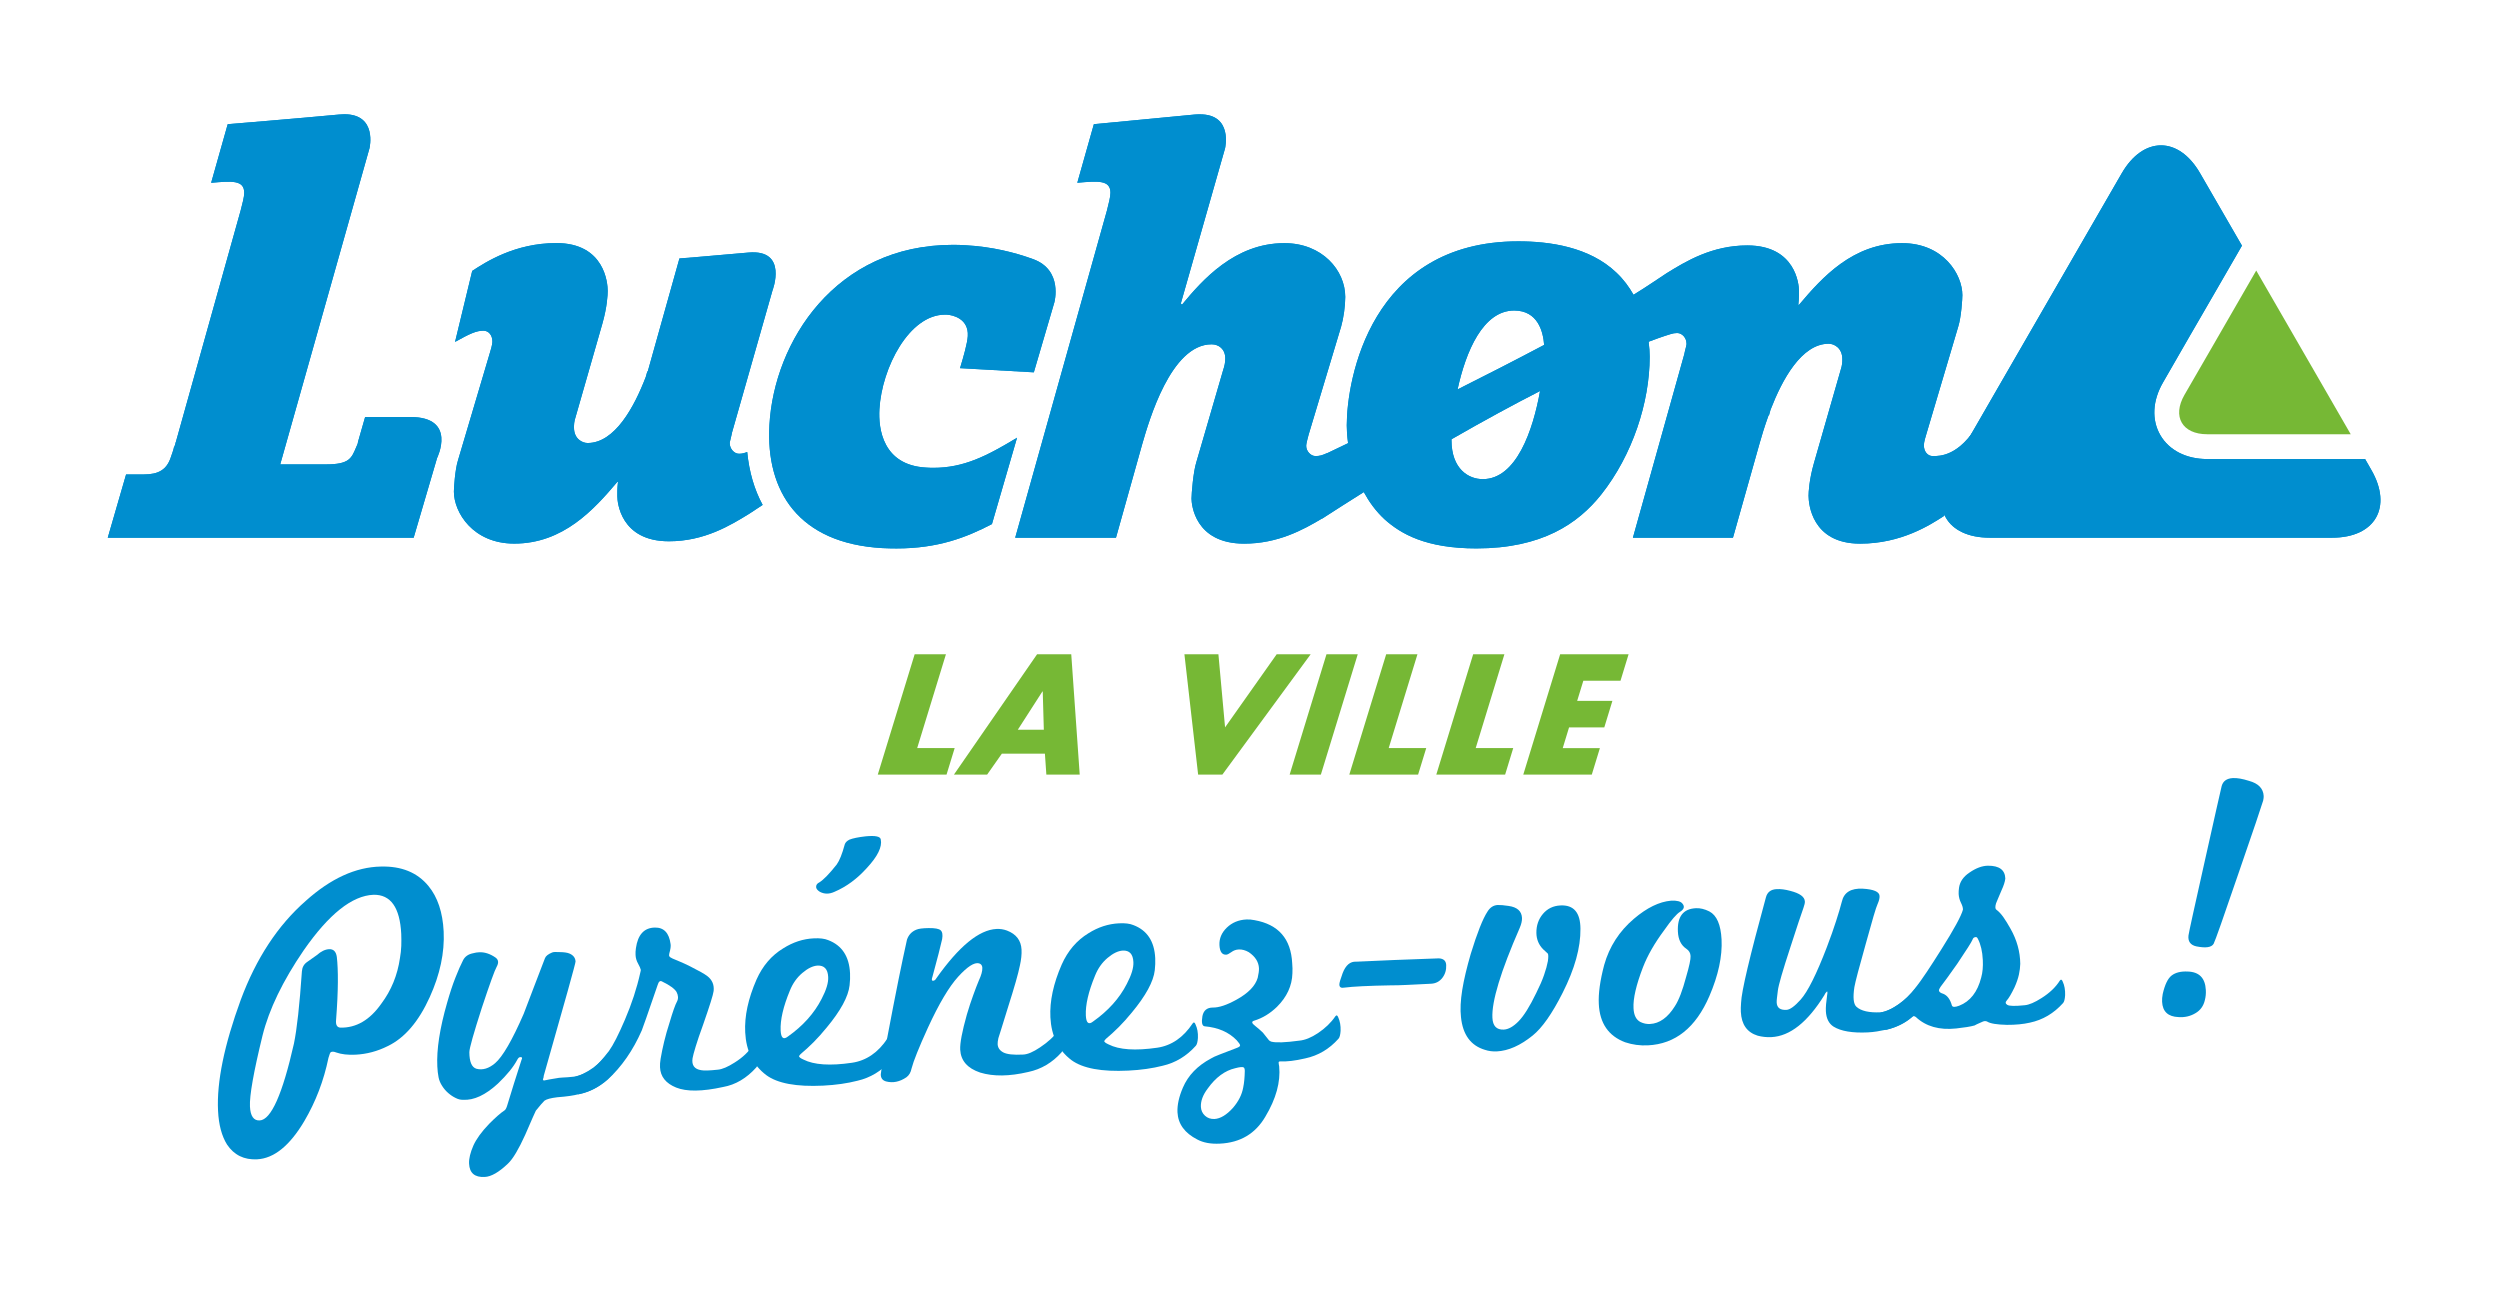
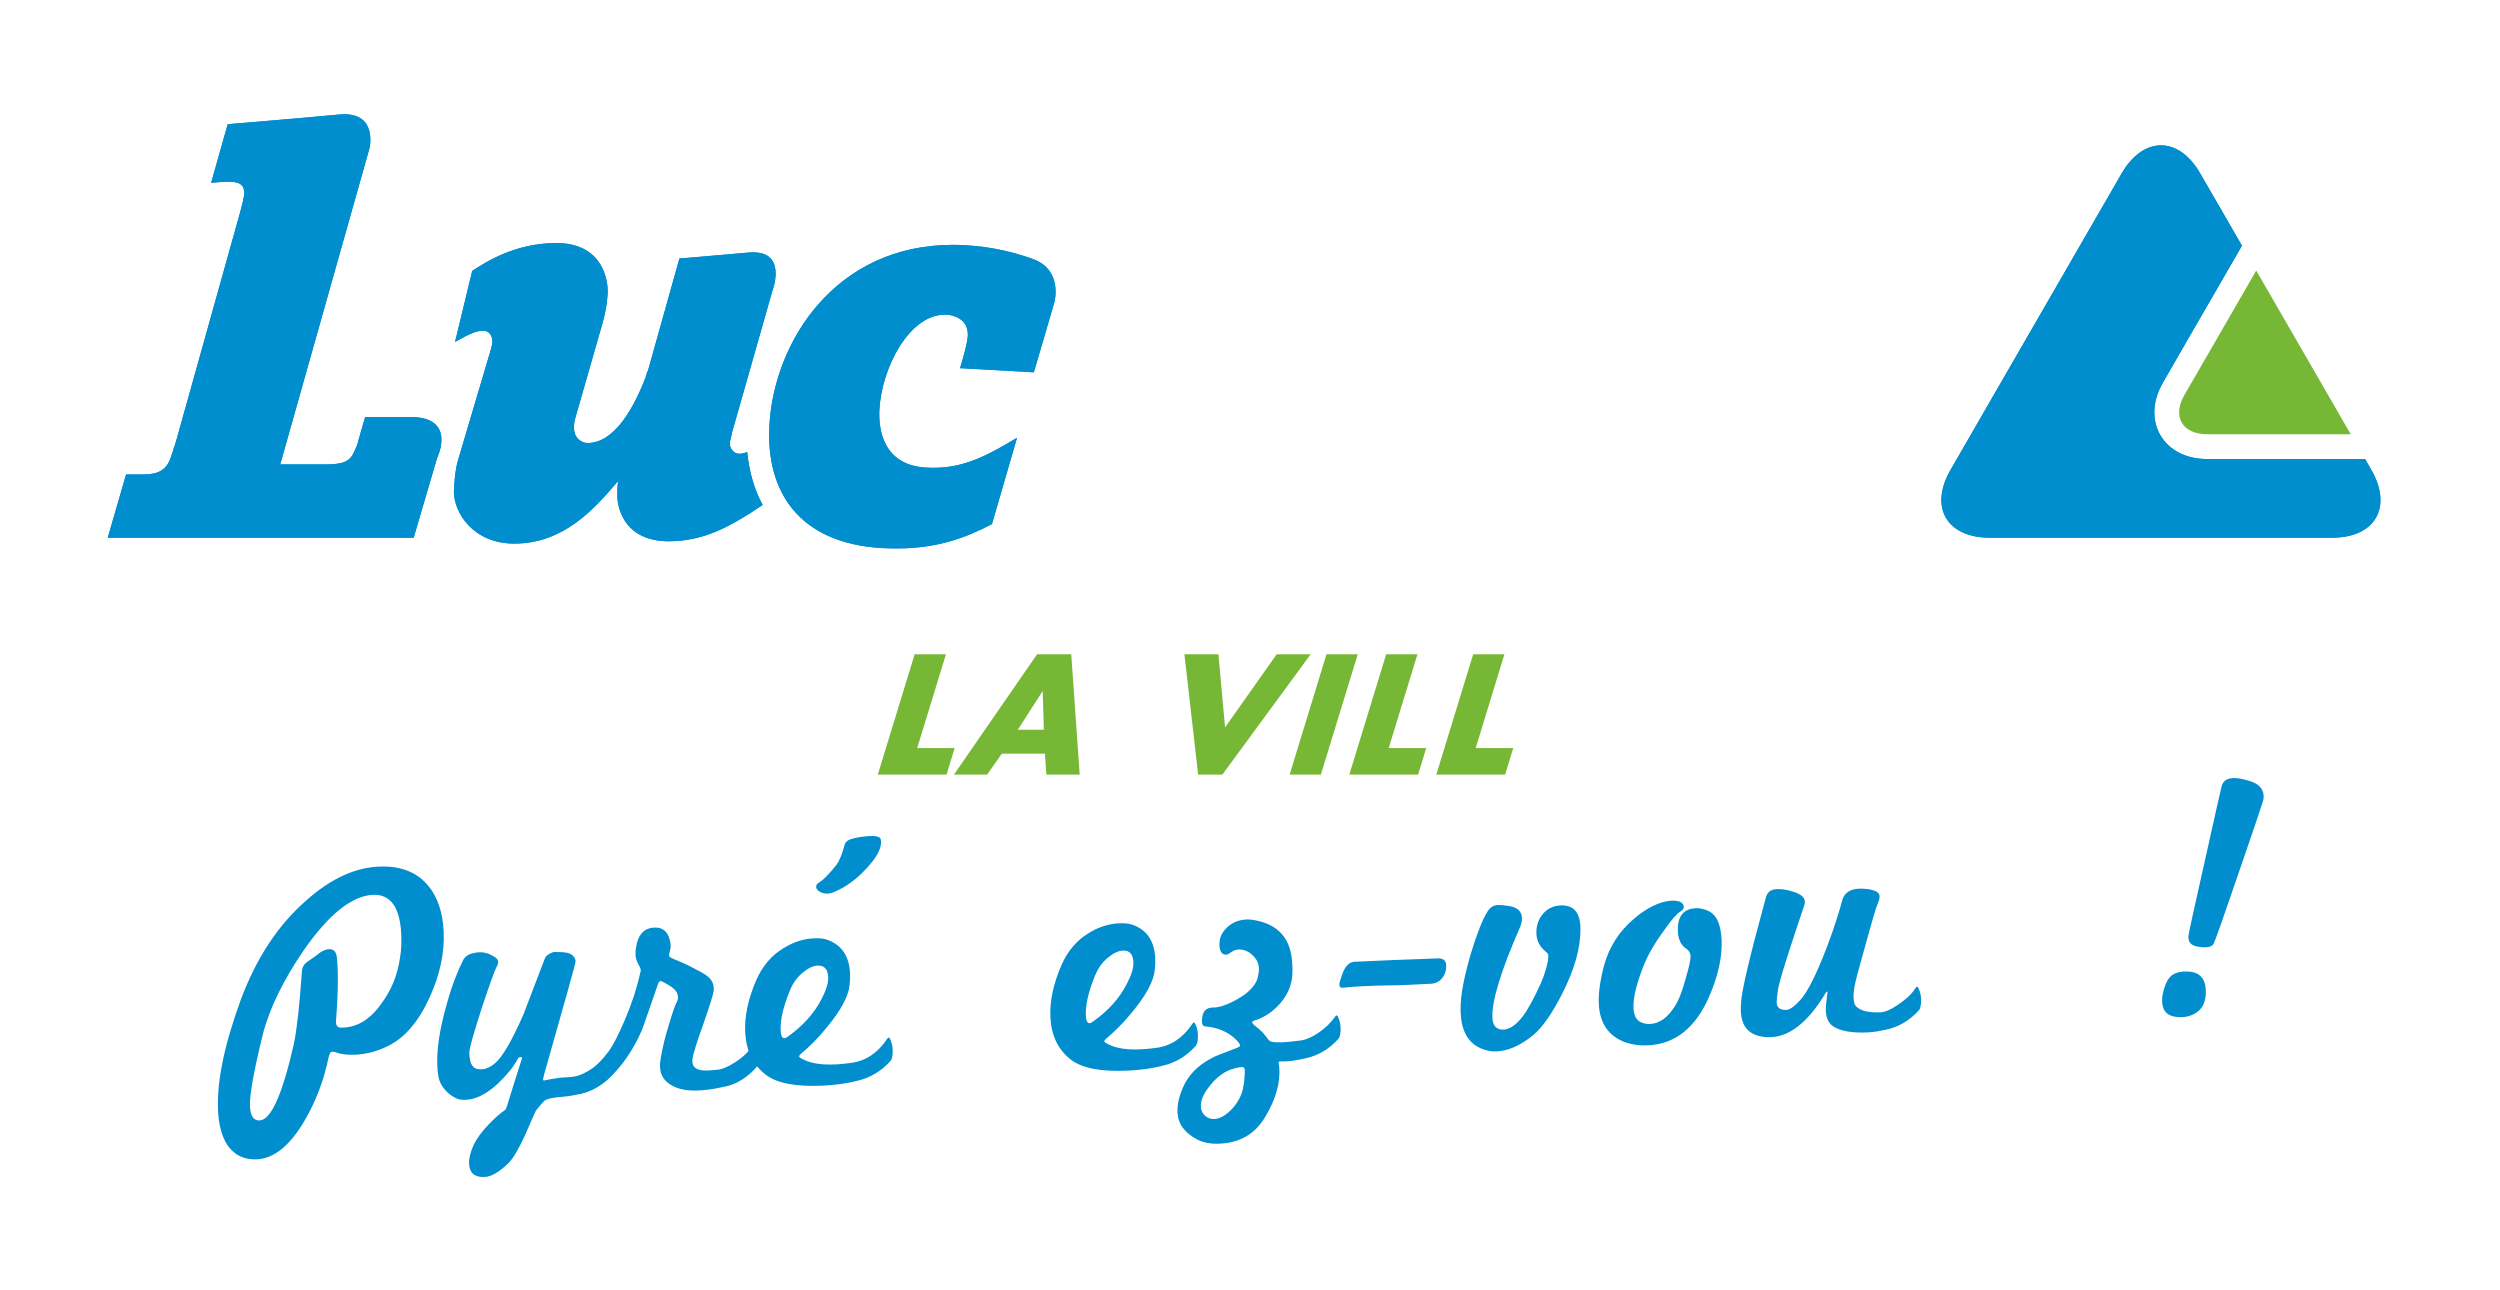
<svg xmlns="http://www.w3.org/2000/svg" xmlns:xlink="http://www.w3.org/1999/xlink" version="1.1" id="Calque_1" x="0px" y="0px" width="623.62px" height="321.79px" viewBox="0 0 623.62 321.79" style="enable-background:new 0 0 623.62 321.79;" xml:space="preserve">
  <style type="text/css">
	.st0{clip-path:url(#SVGID_2_);fill:#008ECF;}
	.st1{clip-path:url(#SVGID_4_);fill:#008ECF;}
	.st2{clip-path:url(#SVGID_6_);fill:#008ECF;}
	.st3{clip-path:url(#SVGID_8_);fill:#008ECF;}
	.st4{clip-path:url(#SVGID_10_);fill:#008ECF;}
	.st5{fill:#76B835;}
	.st6{fill:#008ECF;}
</style>
  <g>
    <defs>
      <path id="SVGID_1_" d="M84.58,28.57c-9.82,0.93-27.78,2.41-27.78,2.41L52.67,45.6c5.15-0.45,8.25-0.73,8.25,2.5    c0,1.03-0.44,2.66-0.9,4.43l-16.15,57.71h-0.02c0,0.03-0.02,0.13-0.06,0.23l-0.11,0.44c-0.09,0.3-0.21,0.59-0.29,0.65    c0,0.3-0.57,1.92-0.73,2.36c-1.02,3.24-3.1,4.43-6.78,4.43h-4.43l-4.57,15.78h76.31l5.84-19.88c0,0,5.07-10.23-6.67-10.23H91.08    l-1.78,6.21c0,0.44-0.29,0.88-0.45,1.32c-1.17,2.8-1.76,4.29-7.53,4.29H69.9l22.27-78.87c0,0,2.03-8.47-6.27-8.47    C85.49,28.51,85.05,28.54,84.58,28.57" />
    </defs>
    <use xlink:href="#SVGID_1_" style="overflow:visible;fill:#008ECF;" />
    <clipPath id="SVGID_2_">
      <use xlink:href="#SVGID_1_" style="overflow:visible;" />
    </clipPath>
    <rect x="26.87" y="28.51" class="st0" width="87.22" height="105.63" />
  </g>
  <g>
    <defs>
      <path id="SVGID_3_" d="M191.93,105.99c-0.94,16.66,7.35,29.54,28.13,30.73c1.23,0.06,2.41,0.09,3.56,0.09    c10.38,0,17.38-2.73,23.82-6.08l6.26-21.54c-7.67,4.64-13.33,7.51-20.93,7.51c-0.6,0-1.19-0.02-1.81-0.07    c-10.76-0.61-11.87-9.68-11.59-14.54c0.6-10.42,7.45-23.6,16.35-23.6c0.17,0,0.34,0,0.52,0.01c1.32,0.08,5.42,0.91,5.17,5.33    c-0.13,1.91-1.02,4.97-1.93,8.01l18.41,1.04l5.12-17.46c0,0,2.23-8.06-5.33-10.79c-4.51-1.63-10.1-3.08-16.92-3.46    c-1.04-0.07-2.09-0.09-3.1-0.09C208.42,61.08,193.11,85.2,191.93,105.99" />
    </defs>
    <use xlink:href="#SVGID_3_" style="overflow:visible;fill:#008ECF;" />
    <clipPath id="SVGID_4_">
      <use xlink:href="#SVGID_3_" style="overflow:visible;" />
    </clipPath>
    <rect x="190.98" y="61.08" class="st1" width="74.23" height="75.73" />
  </g>
  <g>
    <defs>
-       <path id="SVGID_5_" d="M362.07,109.79c0-0.07,0.01-0.14,0.01-0.22c8.32-4.78,15.69-8.77,22.08-12.03    c-1.75,9.8-5.91,21.98-14.27,21.98C366.35,119.53,362.07,117.02,362.07,109.79 M377.71,77.46c5.9,0,7.23,5.26,7.47,8.58    c-7.08,3.75-14.54,7.57-21.59,11.1C365.64,87.67,369.95,77.46,377.71,77.46 M298.01,28.57c-9.83,0.93-25.15,2.41-25.15,2.41    l-4.13,14.61c5.15-0.45,8.27-0.73,8.27,2.5c0,1.03-0.44,2.66-0.88,4.43l-22.88,81.61h25.14l6.58-23.46    c1.64-5.6,7.09-24.78,17.27-24.78c1.78,0,3.41,1.17,3.41,3.52c0,1.03-0.16,1.78-0.59,3.11l-6.66,22.88    c-0.73,2.35-1.17,7.67-1.17,8.99c0,1.33,0.75,11.22,13.13,11.22c8.37,0,14.67-3.42,19.45-6.28l-0.02,0.06    c3.59-2.32,7.05-4.52,10.42-6.64c1.31,2.42,3,4.78,5.2,6.81c3.99,3.56,10.19,7.24,22.88,7.24c16.37,0,25.38-6.2,31.14-13.44    c7.82-9.88,12.09-23.01,12.09-34.38c0-1.04-0.08-2.34-0.26-3.74c3.67-1.39,5.51-1.91,5.51-1.91c0.53-0.17,1.03-0.26,1.6-0.26    c1.31,0,2.32,1.32,2.32,2.51c0,0.29,0.17-0.09-0.4,2.11l-0.15,0.7l-12.81,45.75h24.96l6.62-23.46c0.45-1.62,1.22-4.2,2.27-7.11    l0.09,0.06l0.39-1.41c2.9-7.52,7.74-16.48,14.52-16.48c1.32,0,3.39,1.04,3.39,3.83c0,0.75,0,1.48-0.44,2.81l-6.65,23.18    c-1.18,4.12-1.33,7.22-1.33,8.1c0,1.93,0.75,11.95,12.85,11.95c10.33,0,17.56-4.72,20.96-6.92l8.56-23.02    c-4.79,8.14-9.6,8.1-11.38,8.1c-1.32,0-2.22-1.18-2.22-2.65c0-0.3,0-0.88,0.6-2.79l7.97-26.87c0.75-2.36,1.03-6.93,1.03-7.83    c0-5.17-4.72-12.98-15.05-12.98c-12.25,0-19.93,8.55-25.67,15.35l-0.21,0.08c0.22-1.87,0.16-2.94,0.16-3.63    c0-1.34-0.73-11.23-12.88-11.23c-8.83,0-15.35,3.98-20.12,6.93l-3.48,2.31c-1.4,0.94-3.02,1.99-4.78,3.07    c-1.11-1.95-2.48-3.83-4.25-5.5c-6.78-6.5-16.82-7.83-24.49-7.83c-36.88,0-42.8,34.53-42.8,45.92c0,1.07,0.08,2.62,0.33,4.43    c-3.17,1.52-5.05,2.42-5.05,2.42c-0.11,0.05-0.21,0.07-0.32,0.11c-0.51,0.23-0.93,0.4-1.38,0.52c-0.44,0.1-0.86,0.17-1.33,0.17    c-1.32,0-2.36-1.32-2.36-2.51c0-0.29,0-0.59,0.59-2.8l8.12-27c0.6-2.07,1.03-5.15,1.03-7.38c0-6.65-5.74-13.43-15.19-13.43    c-12.41,0-20.53,9.3-25.54,15.35l-0.29-0.3l11.04-38.71c0,0,2.02-8.47-6.27-8.47C298.91,28.51,298.48,28.54,298.01,28.57" />
-     </defs>
+       </defs>
    <use xlink:href="#SVGID_5_" style="overflow:visible;fill:#008ECF;" />
    <clipPath id="SVGID_6_">
      <use xlink:href="#SVGID_5_" style="overflow:visible;" />
    </clipPath>
    <rect x="253.23" y="28.51" class="st2" width="240.27" height="108.29" />
  </g>
  <g>
    <defs>
      <path id="SVGID_7_" d="M117.79,67.58l-4.28,17.71c3.7-2.07,5.32-2.8,7.08-2.8c1.33,0,2.23,1.17,2.23,2.65c0,0.3,0,0.88-0.6,2.8    l-7.97,26.86c-0.75,2.35-1.03,6.95-1.03,7.82c0,5.17,4.73,12.98,15.05,12.98c12.25,0,19.93-8.55,25.68-15.35l0.2-0.07    c-0.21,1.87-0.16,2.94-0.16,3.64c0,1.33,0.72,11.2,12.87,11.2c8.84,0,15.35-3.97,20.12-6.92l3.26-2.15    c-2.08-3.82-3.36-8.24-3.85-13.2c-0.68,0.26-1.31,0.44-2.02,0.44c-1.3,0-2.32-1.33-2.32-2.51c0-0.29-0.16,0.1,0.41-2.12l0.15-0.7    l10.07-35.35c0,0,4.04-10.4-5.99-9.51c-10.06,0.91-17.21,1.47-17.21,1.47l-7.91,28.22l-0.09-0.07l-0.4,1.42    c-2.89,7.53-7.73,16.47-14.5,16.47c-1.33,0-3.4-1.03-3.4-3.83c0-0.75,0-1.47,0.44-2.8l6.65-23.18c1.18-4.12,1.32-7.22,1.32-8.12    c0-1.91-0.73-11.95-12.83-11.95C128.42,60.65,121.19,65.36,117.79,67.58" />
    </defs>
    <use xlink:href="#SVGID_7_" style="overflow:visible;fill:#008ECF;" />
    <clipPath id="SVGID_8_">
      <use xlink:href="#SVGID_7_" style="overflow:visible;" />
    </clipPath>
    <rect x="113.22" y="60.65" class="st3" width="83.5" height="74.96" />
  </g>
  <g>
    <defs>
      <path id="SVGID_9_" d="M529.25,43.25l-11.56,20.02c-5.38,9.33-14.19,24.58-19.57,33.9l-11.55,20.03    c-5.38,9.31-0.99,16.93,9.77,16.93h85.4c10.74,0,15.15-7.62,9.77-16.93l-1.54-2.69h-3.35h-22.65h-13.38    c-5.23,0-9.51-2.18-11.71-5.98c-2.19-3.81-1.95-8.59,0.68-13.13l6.68-11.61l4.95-8.55l6.38-11.04l1.68-2.92l-10.42-18.03    c-2.68-4.66-6.22-6.99-9.77-6.99C535.49,36.26,531.94,38.59,529.25,43.25" />
    </defs>
    <use xlink:href="#SVGID_9_" style="overflow:visible;fill:#008ECF;" />
    <clipPath id="SVGID_10_">
      <use xlink:href="#SVGID_9_" style="overflow:visible;" />
    </clipPath>
    <rect x="481.18" y="36.26" class="st4" width="115.7" height="97.88" />
  </g>
  <path class="st5" d="M544.91,98.5c-3.11,5.41-0.56,9.82,5.66,9.82h13.39h22.42l-6.43-11.15c-4.63-8.01-11.79-20.42-17.14-29.68  c-3.12,5.41-8.13,14.09-11.2,19.42L544.91,98.5z" />
  <polygon class="st5" points="228.79,186.61 238.14,186.61 236.11,193.23 218.96,193.23 228.16,163.21 235.96,163.21 " />
  <path class="st5" d="M249.91,188l-3.67,5.22h-8.28l20.74-30.02h8.52l2.11,30.02h-8.32l-0.36-5.22H249.91z M260.11,172.48h-0.08  l-6.14,9.55h6.49L260.11,172.48z" />
  <polygon class="st5" points="305.59,181.44 318.46,163.21 326.94,163.21 304.92,193.22 298.87,193.22 295.45,163.21 303.93,163.21   " />
  <polygon class="st5" points="329.49,193.22 321.7,193.22 330.89,163.2 338.69,163.2 " />
  <polygon class="st5" points="346.41,186.61 355.77,186.61 353.74,193.23 336.58,193.23 345.78,163.21 353.58,163.21 " />
  <polygon class="st5" points="368.11,186.61 377.47,186.61 375.45,193.23 358.28,193.23 367.48,163.21 375.27,163.21 " />
-   <polygon class="st5" points="394.96,169.81 393.42,174.83 402.21,174.83 400.19,181.44 391.4,181.44 389.82,186.62 399.09,186.62   397.07,193.22 379.98,193.22 389.18,163.2 406.25,163.2 404.23,169.81 " />
  <path class="st6" d="M88.69,263.09c-1.92,0.09-3.51-0.09-4.82-0.55c-0.53-0.22-0.96-0.25-1.31-0.11c-0.17,0.07-0.38,0.54-0.62,1.43  c-1.17,5.69-3.18,10.95-6.02,15.78c-3.64,6.15-7.58,9.34-11.8,9.55c-3.24,0.16-5.73-1.07-7.48-3.67c-1.32-2.11-2.08-4.92-2.25-8.43  c-0.36-7.2,1.55-16.44,5.68-27.73c3.85-10.33,9.24-18.54,16.2-24.64c6.22-5.58,12.47-8.44,18.72-8.56c5.15-0.14,9.13,1.48,11.9,4.87  c2.27,2.76,3.54,6.53,3.78,11.33c0.25,5.27-0.91,10.72-3.47,16.36c-2.77,6.12-6.26,10.19-10.45,12.21  C94.16,262.24,91.47,262.95,88.69,263.09 M100.1,235.96c0.03-1,0.03-2-0.01-2.98c-0.33-6.62-2.64-9.87-6.92-9.78  c-5.34,0.21-11.14,4.83-17.43,13.88c-5.19,7.59-8.62,14.67-10.26,21.26c-2.22,9.08-3.26,14.97-3.13,17.66  c0.11,2.4,0.93,3.57,2.43,3.49c2.84-0.14,5.68-6.52,8.54-19.16c0.75-3.62,1.41-9.62,1.99-18.03c0.07-1.01,0.5-1.79,1.32-2.35  c0.81-0.57,1.61-1.14,2.4-1.7c1.06-0.94,2.07-1.43,3.07-1.48c1.09-0.05,1.73,0.6,1.92,1.94c0.18,1.57,0.28,3.66,0.26,6.27  c-0.02,2.61-0.16,5.76-0.45,9.48c-0.11,1.18,0.23,1.8,1.04,1.88c3.95,0.1,7.37-1.88,10.24-5.96c2.51-3.35,4.05-7.15,4.66-11.4  C99.95,237.96,100.06,236.96,100.1,235.96" />
  <path class="st6" d="M152.72,268.02c-2.31,2.58-5.07,4.21-8.29,4.9c-1.19,0.34-3.02,0.61-5.44,0.79c-1.62,0.2-2.67,0.48-3.18,0.86  c-0.39,0.37-1.1,1.19-2.14,2.48c-0.11,0.18-1,2.19-2.66,6.03c-1.63,3.59-3.04,5.98-4.27,7.15c-2.26,2.17-4.21,3.29-5.83,3.36  c-2.49,0.13-3.79-0.98-3.9-3.32c-0.06-1.23,0.3-2.74,1.08-4.53c0.74-1.63,2.03-3.42,3.91-5.38c1.6-1.61,2.87-2.73,3.83-3.36  c0.23-0.13,0.44-0.49,0.64-1.08c1.1-3.64,2.3-7.47,3.62-11.54c0.26-0.48,0.16-0.71-0.3-0.69c-0.3,0.01-0.54,0.24-0.75,0.65  c-0.96,1.81-2.57,3.79-4.84,5.96c-3.11,2.86-6,4.2-8.68,4.04c-0.59,0.02-1.19-0.11-1.85-0.45c-0.65-0.31-1.27-0.72-1.85-1.23  c-0.57-0.49-1.09-1.08-1.52-1.77c-0.45-0.69-0.75-1.4-0.9-2.16c-0.08-0.4-0.14-0.84-0.2-1.31c-0.06-0.47-0.09-0.93-0.11-1.4  c-0.21-4.21,0.61-9.51,2.44-15.87c0.69-2.44,1.38-4.53,2.08-6.3c0.7-1.77,1.33-3.23,1.92-4.36c0.48-0.91,1.29-1.47,2.44-1.7  c0.28-0.07,0.55-0.14,0.82-0.18c0.25-0.03,0.51-0.06,0.73-0.07c1.33-0.07,2.69,0.36,4.06,1.3c0.78,0.54,0.88,1.32,0.3,2.35  c-0.48,0.84-1.71,4.25-3.69,10.21c-2.05,6.38-3.1,10.07-3.11,11.07c0.01,2.4,0.6,3.78,1.77,4.13c1.53,0.4,3.08-0.06,4.64-1.38  c1.89-1.61,4.27-5.72,7.14-12.31c0.87-2.27,1.75-4.56,2.62-6.87c0.87-2.3,1.78-4.64,2.7-7.04c0.21-0.54,0.8-1,1.77-1.4  c0.28-0.14,0.94-0.17,1.99-0.1c0.99,0.01,1.76,0.13,2.28,0.33c1.01,0.41,1.54,1.09,1.58,2.03c0.01,0.41-2.62,9.88-7.92,28.45  c-0.03,0.41-0.1,0.71-0.22,0.9c0.01,0.11,0.08,0.23,0.2,0.33c0.06,0,0.23-0.03,0.52-0.1c0.29-0.08,1.21-0.24,2.76-0.49  c0.23-0.07,0.7-0.11,1.39-0.16c0.76-0.02,1.71-0.1,2.86-0.22c1.39-0.18,3-0.94,4.86-2.26c1.62-1.26,2.92-2.55,3.89-3.88  c0.28-0.38,0.52-0.3,0.71,0.22c0.46,0.98,0.65,2.11,0.61,3.41C153.17,267.07,152.99,267.73,152.72,268.02" />
  <path class="st6" d="M188.66,266.26c-2.42,2.7-5.19,4.34-8.29,4.89c-5.22,1.15-9.13,1.18-11.7,0.14c-2.57-1.04-3.93-2.73-4.03-5.07  c-0.03-0.59,0.01-1.3,0.15-2.12c0.23-1.35,0.52-2.78,0.88-4.26c0.36-1.49,0.81-3.1,1.37-4.82c0.79-2.67,1.4-4.41,1.84-5.2  c0.37-0.71,0.33-1.5-0.11-2.36c-0.46-0.79-1.65-1.68-3.62-2.63c-0.48-0.28-0.84,0.01-1.09,0.84c-1.26,3.7-2.24,6.49-2.89,8.37  c-0.67,1.88-1.02,2.88-1.08,3c-2.18,4.98-5.03,9.08-8.53,12.29c-2.17,1.87-4.51,3.08-7.04,3.6c-0.34,0.14-0.61-0.02-0.82-0.49  c-0.45-0.85-0.69-1.81-0.75-2.86c-0.02-0.53,0.08-0.83,0.31-0.9c2.05-0.57,3.7-1.35,4.92-2.35c0.9-0.75,2.14-2.12,3.71-4.14  c1.09-1.52,2.41-4.11,3.97-7.76c1.72-4.01,3.01-7.94,3.86-11.8c0.05-0.24,0.08-0.4,0.11-0.48c0.02-0.09,0.03-0.17,0.02-0.23  c-0.07-0.34-0.3-0.86-0.68-1.55c-0.39-0.68-0.6-1.41-0.63-2.16c-0.01-0.24-0.01-0.51,0-0.8c0.01-0.29,0.05-0.59,0.09-0.88  c0.47-3.36,2.03-5.09,4.71-5.15c2.26-0.05,3.57,1.32,3.94,4.12c0.09,0.52-0.02,1.29-0.31,2.3c-0.1,0.36-0.09,0.62,0.03,0.79  c0.11,0.17,0.39,0.34,0.8,0.53c0.41,0.18,0.98,0.42,1.69,0.71c0.71,0.29,1.61,0.7,2.67,1.23c2.15,1.08,3.58,1.88,4.29,2.43  c1.21,0.94,1.73,2.17,1.57,3.71c-0.11,0.94-1,3.74-2.62,8.39c-0.83,2.27-1.45,4.11-1.87,5.5c-0.42,1.4-0.69,2.38-0.77,2.9  c-0.26,1.71,0.45,2.71,2.15,2.97c0.7,0.14,2.09,0.1,4.17-0.13c1.1-0.1,2.49-0.7,4.18-1.78c2.03-1.27,3.55-2.73,4.57-4.36  c0.28-0.37,0.52-0.3,0.71,0.23c0.46,0.98,0.65,2.1,0.61,3.4C189.11,265.31,188.93,265.96,188.66,266.26" />
  <path class="st6" d="M222.17,264.61c-2.31,2.57-5.07,4.24-8.28,4.98c-2.53,0.65-5.38,1.06-8.56,1.22  c-6.66,0.32-11.4-0.55-14.22-2.65c-3.26-2.47-4.99-6.03-5.22-10.64c-0.21-4.04,0.75-8.43,2.82-13.17c1.52-3.41,3.74-6.02,6.67-7.79  c2.42-1.53,4.96-2.37,7.62-2.49c1.5-0.08,2.71,0.07,3.59,0.44c3.42,1.3,5.25,4.05,5.45,8.27c0.05,0.94,0.01,1.94-0.11,3  c-0.32,2.84-2.24,6.36-5.74,10.57c-1.1,1.34-2.18,2.56-3.26,3.64c-1.08,1.08-2.15,2.06-3.2,2.93c-0.29,0.31-0.41,0.49-0.41,0.54  c0.01,0.24,0.37,0.52,1.09,0.84c2.61,1.33,6.66,1.61,12.13,0.8c3.57-0.53,6.51-2.55,8.84-6.06c0.26-0.37,0.5-0.29,0.7,0.23  c0.46,0.98,0.65,2.11,0.61,3.4C222.61,263.66,222.44,264.31,222.17,264.61 M200.16,242.69c-1.37,1.15-2.41,2.62-3.13,4.42  c-1.66,4.01-2.42,7.32-2.3,9.96c0.09,1.87,0.7,2.36,1.81,1.49c3.75-2.65,6.57-5.79,8.41-9.39c1.16-2.22,1.72-4.04,1.64-5.45  c-0.09-1.97-0.98-2.93-2.66-2.86C202.78,240.94,201.52,241.53,200.16,242.69 M216.23,216.52c-2.42,2.7-5.11,4.68-8.07,5.94  c-1.3,0.6-2.51,0.6-3.65,0c-0.6-0.38-0.91-0.77-0.93-1.18c-0.02-0.53,0.25-0.92,0.82-1.18c1.01-0.63,2.46-2.11,4.3-4.43  c0.71-0.98,1.38-2.65,2.02-5.03c0.15-0.48,0.54-0.87,1.16-1.19c0.85-0.34,2.2-0.62,4.05-0.83c2.42-0.23,3.68,0.02,3.78,0.79  C220.09,211.25,218.93,213.63,216.23,216.52" />
-   <path class="st6" d="M264.79,262.51c-2.31,2.58-5.07,4.21-8.28,4.89c-4.72,1.11-8.71,1.16-12.01,0.15  c-3.19-1.07-4.84-2.98-4.98-5.73c-0.08-1.58,0.47-4.49,1.65-8.7c0.55-1.85,1.08-3.48,1.6-4.88c0.51-1.4,0.96-2.61,1.39-3.63  c0.62-1.32,0.92-2.4,0.88-3.21c-0.03-0.59-0.31-0.95-0.84-1.1c-1.18-0.29-2.9,0.83-5.19,3.34c-2.28,2.51-4.79,6.74-7.52,12.67  c-1.15,2.53-2.07,4.63-2.73,6.3c-0.68,1.68-1.13,2.98-1.38,3.94c-0.18,0.95-0.61,1.68-1.27,2.17c-1.69,1.15-3.39,1.49-5.09,1.04  c-0.88-0.25-1.32-0.84-1.31-1.78c0.02-0.77,1.04-6.39,3.09-16.86c1.01-5.22,1.83-9.2,2.41-11.96c0.59-2.76,0.93-4.34,1.03-4.75  c0.4-1.19,1.17-2.02,2.31-2.49c0.57-0.26,1.61-0.39,3.11-0.41c1.57-0.02,2.56,0.17,2.98,0.55c0.44,0.4,0.55,1.12,0.38,2.18  c-0.38,1.73-1.18,4.84-2.41,9.37c-0.26,0.71-0.21,1.06,0.14,1.04c0.34-0.01,0.62-0.24,0.84-0.65c5.64-7.97,10.63-12.05,14.97-12.27  c0.93-0.05,1.8,0.09,2.63,0.4c2.31,0.88,3.51,2.47,3.63,4.75c0.06,1.17-0.08,2.5-0.41,3.97c-0.42,2.08-1.39,5.46-2.89,10.17  c-0.8,2.57-1.4,4.5-1.8,5.81c-0.4,1.31-0.62,2.03-0.68,2.15c-0.14,0.65-0.2,1.15-0.18,1.5c0.05,0.87,0.5,1.56,1.4,2.04  c0.9,0.48,2.56,0.67,4.98,0.54c1.1-0.05,2.49-0.64,4.18-1.78c0.96-0.63,1.83-1.31,2.61-2.02c0.78-0.71,1.43-1.49,1.97-2.34  c0.26-0.37,0.5-0.3,0.7,0.23c0.46,0.98,0.67,2.1,0.61,3.4C265.24,261.56,265.06,262.2,264.79,262.51" />
  <path class="st6" d="M298.3,260.86c-2.31,2.58-5.07,4.25-8.28,4.99c-2.53,0.64-5.37,1.06-8.56,1.21  c-6.65,0.33-11.39-0.55-14.22-2.64c-3.26-2.48-4.99-6.03-5.22-10.65c-0.2-4.04,0.75-8.43,2.82-13.16c1.52-3.42,3.74-6.02,6.67-7.81  c2.42-1.53,4.96-2.35,7.62-2.48c1.52-0.08,2.71,0.07,3.59,0.44c3.42,1.29,5.25,4.04,5.45,8.27c0.05,0.93,0,1.93-0.11,2.98  c-0.32,2.84-2.24,6.36-5.74,10.58c-1.1,1.34-2.18,2.55-3.26,3.63c-1.08,1.08-2.16,2.06-3.21,2.94c-0.26,0.3-0.4,0.49-0.4,0.54  c0.01,0.23,0.38,0.51,1.09,0.83c2.62,1.34,6.66,1.61,12.13,0.82c3.57-0.53,6.51-2.55,8.84-6.07c0.26-0.36,0.51-0.29,0.7,0.24  c0.46,0.96,0.67,2.1,0.61,3.4C298.75,259.9,298.57,260.56,298.3,260.86 M276.29,238.94c-1.37,1.15-2.41,2.63-3.13,4.42  c-1.66,4.02-2.42,7.34-2.3,9.96c0.09,1.88,0.7,2.38,1.81,1.49c3.75-2.65,6.57-5.77,8.41-9.38c1.17-2.23,1.72-4.04,1.64-5.45  c-0.09-1.99-0.98-2.94-2.65-2.86C278.92,237.19,277.66,237.79,276.29,238.94" />
  <path class="st6" d="M333.88,259.11c-2.3,2.58-5.06,4.21-8.28,4.9c-2.58,0.6-4.66,0.84-6.23,0.75c-0.29,0.01-0.42,0.1-0.42,0.28  c0-0.11,0-0.08,0.01,0.09c0,0.18,0.05,0.47,0.13,0.87c0.37,3.91-0.78,8.1-3.47,12.58c-2.47,4.21-6.23,6.46-11.33,6.7  c-2.26,0.11-4.13-0.23-5.62-1.03c-3.15-1.61-4.8-3.87-4.95-6.8c-0.08-1.81,0.37-3.86,1.35-6.14c1.3-3.05,3.64-5.48,7.04-7.29  c0.39-0.25,1.11-0.59,2.17-0.99c1.06-0.4,2.47-0.94,4.22-1.62c0.57-0.2,0.85-0.42,0.84-0.65c-0.01-0.23-0.29-0.65-0.85-1.27  c-1.95-2.02-4.61-3.18-7.99-3.48c-0.64-0.09-0.83-0.93-0.56-2.53c0.28-1.42,1.14-2.14,2.58-2.15c1.52,0.03,3.49-0.62,5.91-1.96  c2.94-1.62,4.71-3.43,5.3-5.45c0.24-1.01,0.34-1.8,0.32-2.39c-0.08-1.58-0.93-2.92-2.55-4.02c-0.84-0.48-1.66-0.7-2.47-0.67  c-0.7,0.03-1.32,0.25-1.88,0.67c-0.56,0.41-0.99,0.62-1.27,0.63c-1.04,0.06-1.61-0.75-1.69-2.38c-0.08-1.64,0.53-3.1,1.83-4.36  c1.31-1.26,2.94-1.95,4.91-2.04c0.63-0.03,1.3,0.02,2.01,0.17c5.97,1.06,9.1,4.65,9.4,10.79c0.02,0.41,0.05,0.81,0.07,1.23  c0.01,0.36,0,0.76-0.02,1.24c-0.09,3.1-1.37,5.9-3.86,8.37c-1.72,1.66-3.6,2.81-5.67,3.44c-0.73,0.21-0.65,0.64,0.24,1.31  c0.37,0.28,0.7,0.55,1,0.83c0.3,0.28,0.61,0.56,0.92,0.84c0.11,0.17,0.61,0.78,1.48,1.86c0.13,0.16,0.33,0.31,0.63,0.4  c1.17,0.3,3.49,0.22,6.95-0.25c1.45-0.13,3.01-0.76,4.7-1.89c1.79-1.21,3.24-2.59,4.32-4.18c0.28-0.36,0.51-0.29,0.71,0.23  c0.45,0.98,0.65,2.11,0.6,3.4C334.34,258.15,334.17,258.81,333.88,259.11 M310.22,266.26c-0.3-0.16-0.99-0.09-2.08,0.2  c-2.58,0.59-4.88,2.28-6.89,5.09c-1.19,1.58-1.76,3.1-1.69,4.57c0.05,0.87,0.39,1.61,1.02,2.19c0.64,0.59,1.42,0.85,2.35,0.82  c1.49-0.08,3.04-1.01,4.64-2.79c1.37-1.6,2.22-3.27,2.54-5.05c0.24-1.12,0.37-2.51,0.4-4.16  C310.5,266.66,310.41,266.36,310.22,266.26" />
  <path class="st6" d="M350.89,245.69c-1.62,0.08-2.93,0.11-3.91,0.1c-5.68,0.1-9.55,0.3-11.63,0.57c-0.8,0.16-1.22-0.08-1.25-0.73  c-0.02-0.4,0.25-1.35,0.81-2.85c0.77-2.03,1.91-3,3.43-2.89c2.94-0.15,6.11-0.29,9.51-0.42c3.39-0.14,7.07-0.28,11.07-0.41  c1.17,0.06,1.78,0.61,1.83,1.66c0.06,1.23-0.26,2.31-0.96,3.21c-0.72,0.92-1.64,1.4-2.81,1.46  C354.6,245.51,352.57,245.61,350.89,245.69" />
  <path class="st6" d="M389.8,247.65c-2.64,5.24-5.14,8.78-7.48,10.66c-3.07,2.49-6.05,3.81-8.94,3.96c-1.04,0.05-2.03-0.08-2.97-0.39  c-3.54-1.06-5.52-3.77-5.97-8.15c-0.22-1.92-0.1-4.19,0.31-6.78c0.42-2.61,1.14-5.6,2.12-8.99c1.61-5.25,3-8.77,4.19-10.58  c0.64-1.03,1.48-1.57,2.53-1.63c0.63-0.02,1.54,0.05,2.71,0.23c2.16,0.3,3.28,1.3,3.36,3c0.03,0.7-0.16,1.53-0.57,2.49  c-4.74,10.85-7.01,18.32-6.81,22.41c0.09,2.05,1.04,3.03,2.84,2.95c1.16-0.06,2.39-0.75,3.69-2.08c1.3-1.32,2.77-3.66,4.4-7.04  c0.84-1.68,1.5-3.18,1.95-4.49c0.46-1.31,0.78-2.48,0.96-3.48c0.13-0.94,0.13-1.56,0-1.85l-1.18-1.09c-1.1-1.11-1.66-2.47-1.69-4.05  c-0.03-1.87,0.52-3.47,1.64-4.79c1.11-1.31,2.58-2.02,4.37-2.1c3.31-0.16,4.96,1.78,4.98,5.82  C394.29,236.38,392.81,241.69,389.8,247.65" />
  <path class="st6" d="M429.44,234.35c0.21,4.21-0.8,8.93-3.04,14.13c-3.39,7.86-8.49,11.95-15.33,12.28  c-1.96,0.1-3.87-0.16-5.69-0.77c-4.14-1.56-6.33-4.74-6.56-9.53c-0.14-2.64,0.32-5.89,1.34-9.75c1.29-4.58,3.77-8.43,7.44-11.54  c3.23-2.74,6.31-4.25,9.26-4.5c1.45-0.07,2.39,0.17,2.82,0.73c0.62,0.73,0.41,1.42-0.6,2.05c-0.85,0.51-2.17,2.04-3.95,4.59  c-2.4,3.23-4.16,6.3-5.29,9.23c-1.7,4.42-2.49,7.83-2.36,10.23c0.08,1.76,0.67,2.9,1.73,3.44c0.77,0.37,1.56,0.54,2.38,0.49  c2.36-0.11,4.44-1.6,6.21-4.44c0.98-1.5,1.91-3.94,2.79-7.26c0.78-2.67,1.17-4.43,1.12-5.25c-0.03-0.76-0.39-1.37-1.04-1.8  c-1.32-0.87-2.03-2.3-2.12-4.29c-0.18-3.74,1.31-5.69,4.49-5.84c1.04-0.06,2.17,0.21,3.35,0.8  C428.25,228.33,429.25,230.66,429.44,234.35" />
  <path class="st6" d="M478.69,251.98c-2.31,2.57-5.07,4.2-8.28,4.89c-0.76,0.15-1.49,0.3-2.2,0.42c-0.71,0.11-1.48,0.2-2.3,0.24  c-3.82,0.18-6.66-0.29-8.52-1.43c-1.19-0.76-1.84-2.04-1.93-3.87c-0.05-0.92,0.07-2.28,0.32-4.05c0.06-0.24,0.07-0.47,0.06-0.71  c-0.01-0.17-0.07-0.2-0.18-0.07c-0.05,0.06-0.13,0.15-0.24,0.26c-0.11,0.14-0.22,0.31-0.32,0.55c-4.19,6.77-8.6,10.27-13.24,10.5  c-1.16,0.06-2.3-0.07-3.41-0.36c-2.65-0.82-4.05-2.8-4.2-5.96c-0.02-0.29-0.02-0.62-0.01-1.01c0.01-0.38,0.03-0.8,0.07-1.27  c0.09-2.77,2.16-11.51,6.19-26.25c0.34-1.32,1.24-2,2.69-2.07c0.98-0.06,2.12,0.09,3.41,0.44c2.35,0.6,3.56,1.47,3.62,2.64  c0.02,0.36-0.1,0.88-0.36,1.61c-0.31,0.84-0.72,2.05-1.25,3.66c-0.54,1.62-1.21,3.67-2.01,6.16c-1.92,5.85-2.96,9.45-3.12,10.8  c-0.08,0.71-0.15,1.32-0.22,1.81c-0.06,0.51-0.09,0.9-0.07,1.19c0.07,1.29,0.87,1.89,2.43,1.81c0.87-0.03,2.06-0.9,3.54-2.55  c1.76-1.96,3.93-6.29,6.5-12.98c0.98-2.57,1.77-4.8,2.36-6.67c0.61-1.88,1.08-3.47,1.42-4.79c0.52-2.31,2.27-3.39,5.23-3.24  c2.73,0.16,4.12,0.76,4.18,1.81c0.04,0.59-0.15,1.26-0.5,2.04c-0.37,0.78-1.34,4.05-2.92,9.83c-1.68,5.95-2.63,9.56-2.86,10.87  c-0.39,2.59-0.23,4.24,0.51,4.9c1.15,1.06,3.18,1.52,6.07,1.38c1.09-0.06,2.49-0.65,4.17-1.79c0.96-0.64,1.83-1.31,2.61-2.02  c0.78-0.71,1.43-1.49,1.97-2.34c0.26-0.37,0.51-0.29,0.7,0.23c0.46,0.98,0.67,2.1,0.61,3.4  C479.14,251.03,478.96,251.67,478.69,251.98" />
-   <path class="st6" d="M514.63,250.21c-2.32,2.58-5.07,4.21-8.29,4.89c-1.66,0.38-3.57,0.56-5.72,0.55c-2.5-0.06-4.13-0.32-4.91-0.81  c-0.3-0.16-0.65-0.17-1.04-0.03c-1.37,0.6-2.08,0.92-2.12,0.99c-1.03,0.29-2.56,0.53-4.58,0.75c-4.21,0.45-7.57-0.51-10.06-2.85  c-0.37-0.28-0.65-0.29-0.88-0.05c-1.66,1.49-3.81,2.57-6.45,3.23c-0.52,0.02-0.81-0.14-0.9-0.48c-0.44-0.86-0.7-1.81-0.75-2.87  c-0.02-0.59,0.07-0.91,0.3-0.98c2.98-0.68,5.84-2.72,8.58-6.14c0.77-0.98,1.69-2.27,2.77-3.88c1.08-1.61,2.32-3.54,3.72-5.77  c3.12-4.96,4.91-8.24,5.35-9.84c0.03-0.42-0.13-0.99-0.48-1.7c-0.36-0.71-0.55-1.46-0.59-2.22c-0.01-0.23-0.01-0.48,0.01-0.75  c0.01-0.26,0.05-0.55,0.09-0.84c0.22-1.48,1.08-2.73,2.59-3.74c1.63-1.13,3.17-1.7,4.61-1.72c2.84-0.02,4.28,1.06,4.34,3.21  c-0.08,0.78-0.41,1.79-0.99,3.04c-0.37,0.84-0.64,1.52-0.86,2.03c-0.19,0.51-0.36,0.87-0.46,1.11c-0.25,0.84-0.22,1.37,0.08,1.58  c0.6,0.44,1.18,1.06,1.74,1.85c0.56,0.79,1.15,1.76,1.79,2.9c1.58,2.79,2.4,5.72,2.43,8.76c-0.02,0.83-0.13,1.72-0.34,2.7  c-0.22,0.99-0.59,2.04-1.1,3.18c-0.79,1.63-1.43,2.71-1.93,3.26c-0.39,0.42-0.34,0.8,0.14,1.09c0.48,0.31,1.93,0.34,4.35,0.09  c1.1-0.1,2.49-0.7,4.18-1.78c2.02-1.27,3.55-2.73,4.57-4.36c0.28-0.37,0.51-0.29,0.71,0.23c0.46,0.98,0.65,2.1,0.61,3.4  C515.08,249.26,514.91,249.9,514.63,250.21 M494.61,239.5c-0.1-2.17-0.52-3.94-1.23-5.31c-0.18-0.4-0.42-0.53-0.71-0.4  c-0.29,0.02-0.51,0.23-0.65,0.65c-0.22,0.54-1.47,2.54-3.8,5.99c-2.06,2.92-3.44,4.82-4.16,5.74c-0.28,0.42-0.4,0.72-0.39,0.91  c0.02,0.34,0.38,0.62,1.09,0.83c1,0.41,1.71,1.38,2.13,2.88c0.14,0.47,0.75,0.49,1.83,0.08c2.73-1.07,4.57-3.41,5.49-7.04  C494.56,242.59,494.69,241.13,494.61,239.5" />
  <path class="st6" d="M547.61,252.76c-1.27,0.75-2.66,1.06-4.18,0.95c-2.62-0.1-3.98-1.38-4.1-3.83c-0.03-0.59,0.02-1.24,0.16-1.95  c0.53-2.31,1.26-3.85,2.22-4.59s2.3-1.08,4.04-0.99c2.85,0.09,4.34,1.63,4.49,4.61c0.05,0.88-0.03,1.7-0.23,2.48  C549.67,250.93,548.88,252.04,547.61,252.76 M562.72,205.22c-1.01,3.01-2.46,7.23-4.34,12.66c-3.75,10.97-5.81,16.83-6.19,17.54  c-0.53,0.92-1.97,1.12-4.32,0.65c-1.47-0.33-2.12-1.24-1.96-2.71c0.05-0.36,0.39-2.04,1.06-5.07c0.67-3.02,1.64-7.4,2.93-13.16  c1.29-5.75,2.28-10.22,3-13.4c0.71-3.17,1.14-5.05,1.29-5.65c0.34-1.24,1.27-1.91,2.78-1.99c1.09-0.06,2.43,0.18,4.03,0.69  c2.35,0.64,3.57,1.91,3.67,3.78c0.01,0.3-0.02,0.68-0.13,1.15C564.33,200.38,563.73,202.22,562.72,205.22" />
</svg>